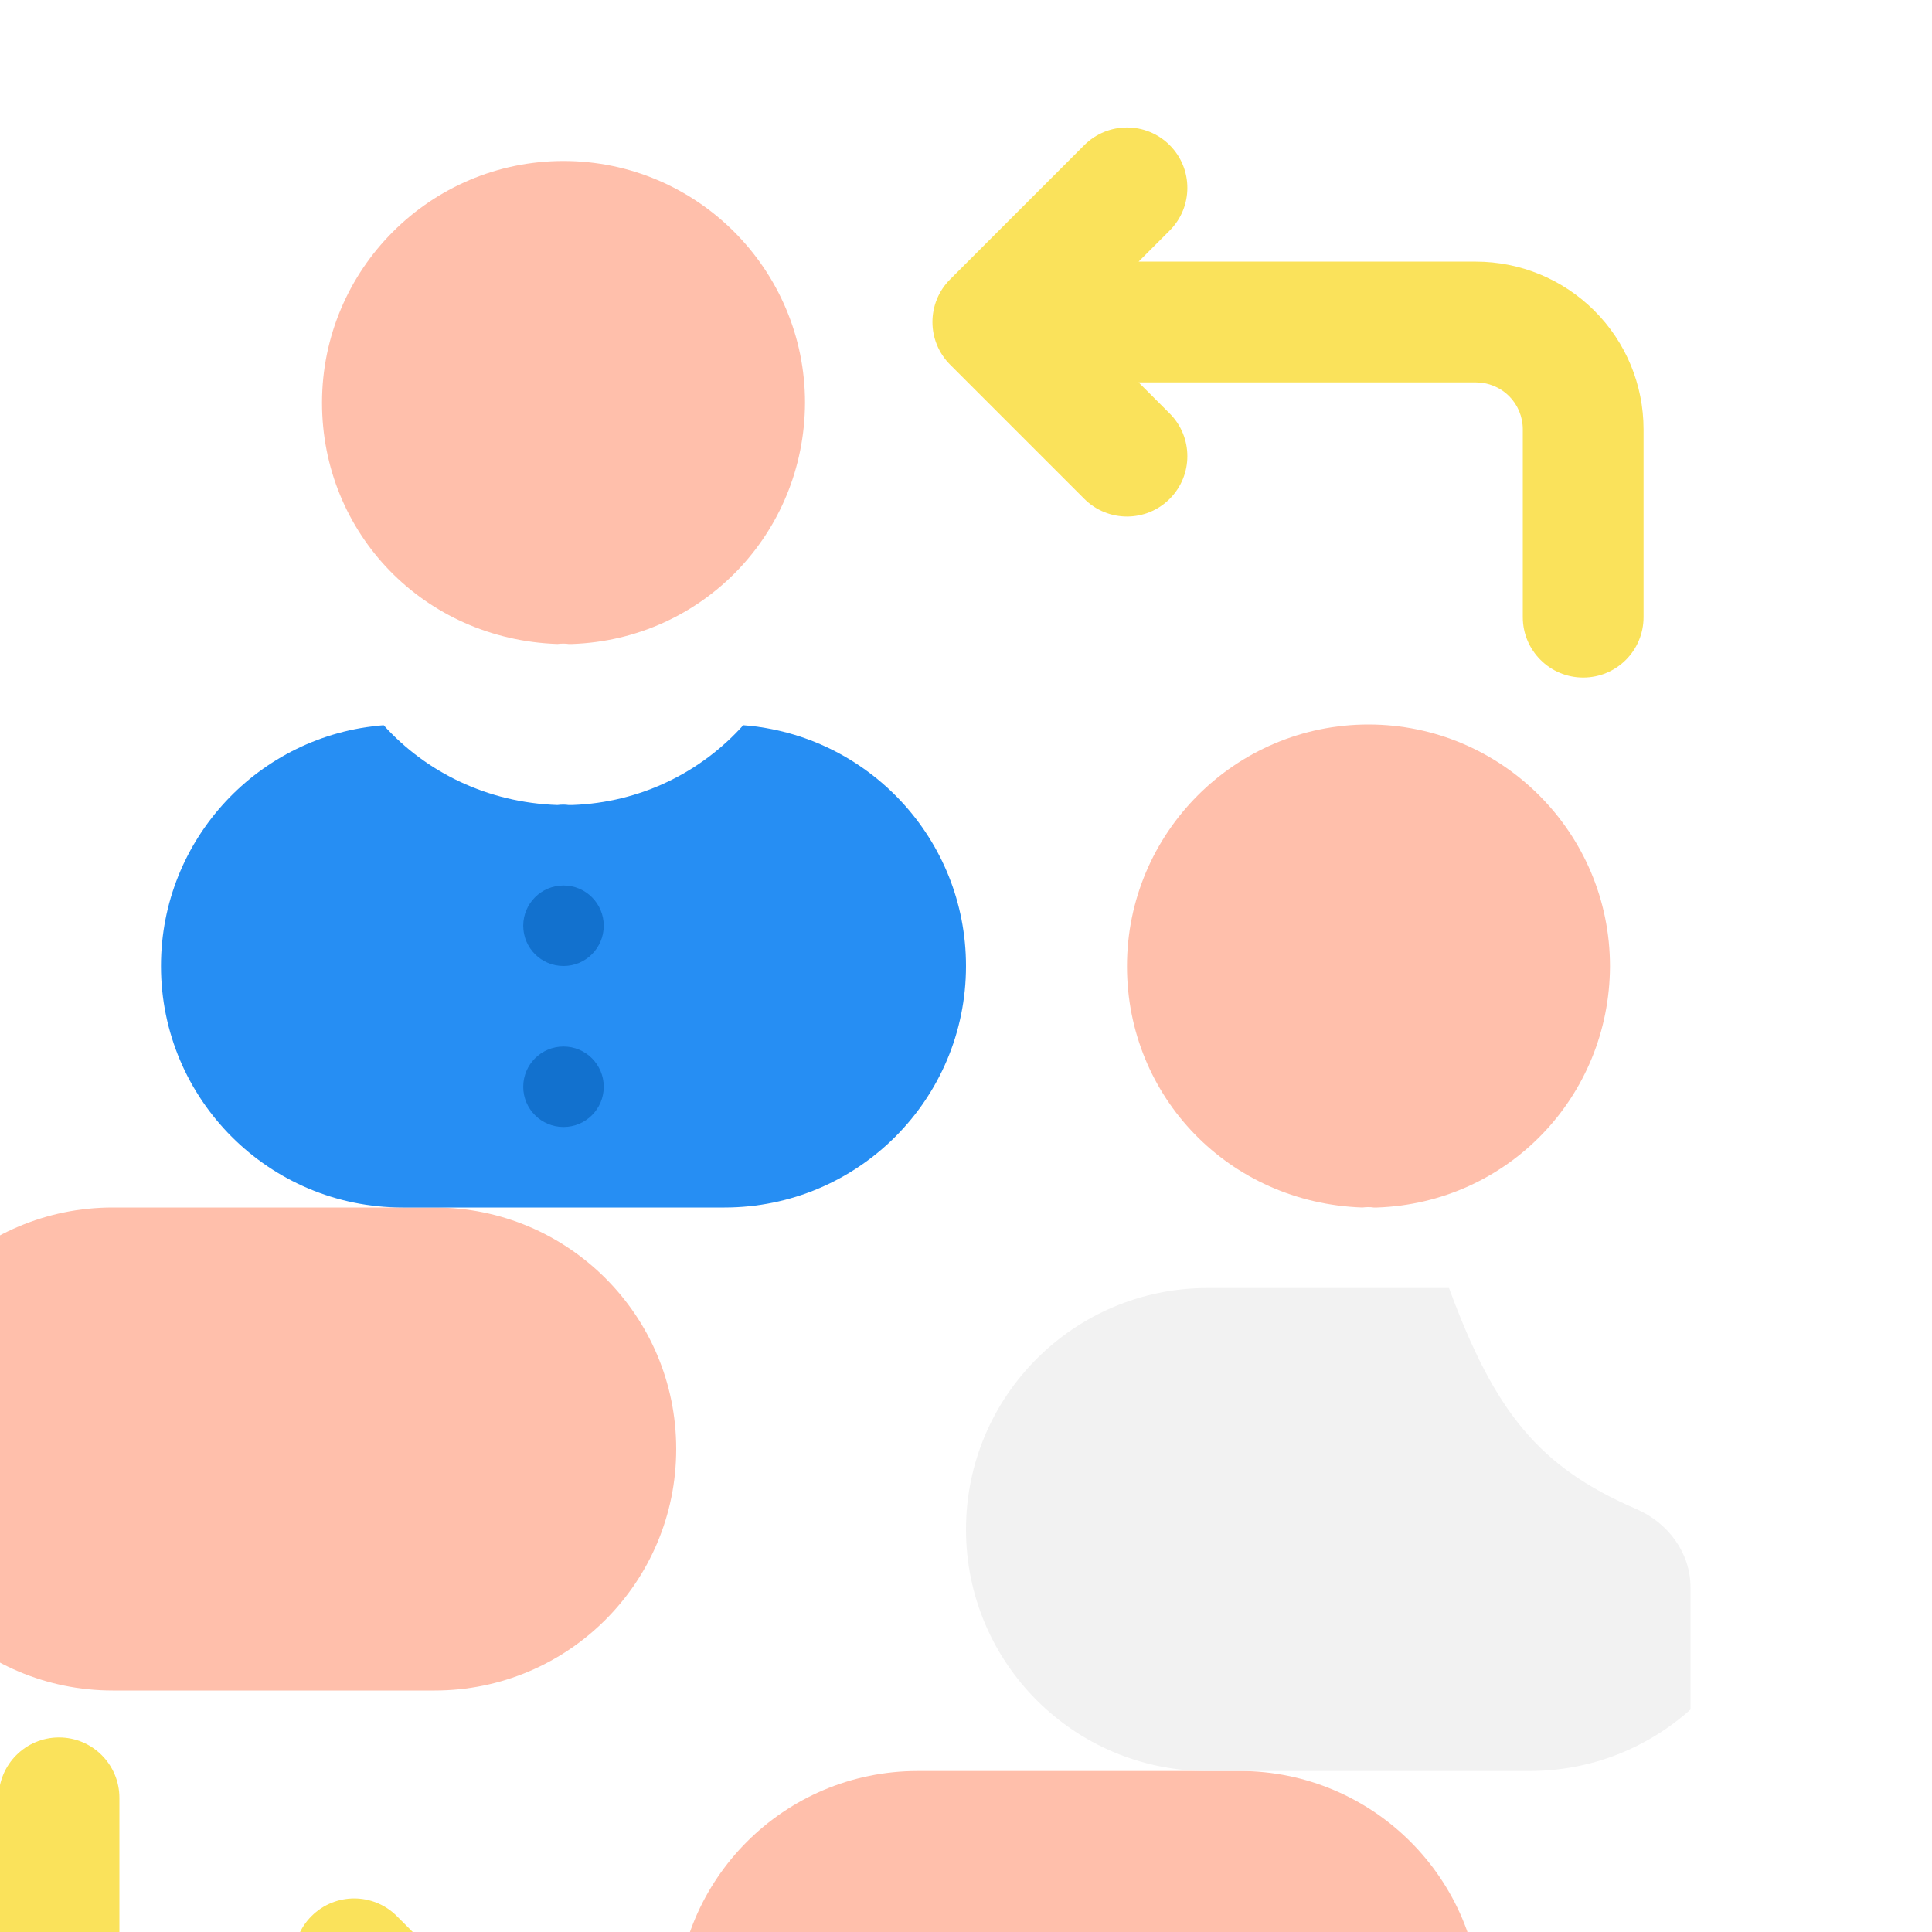
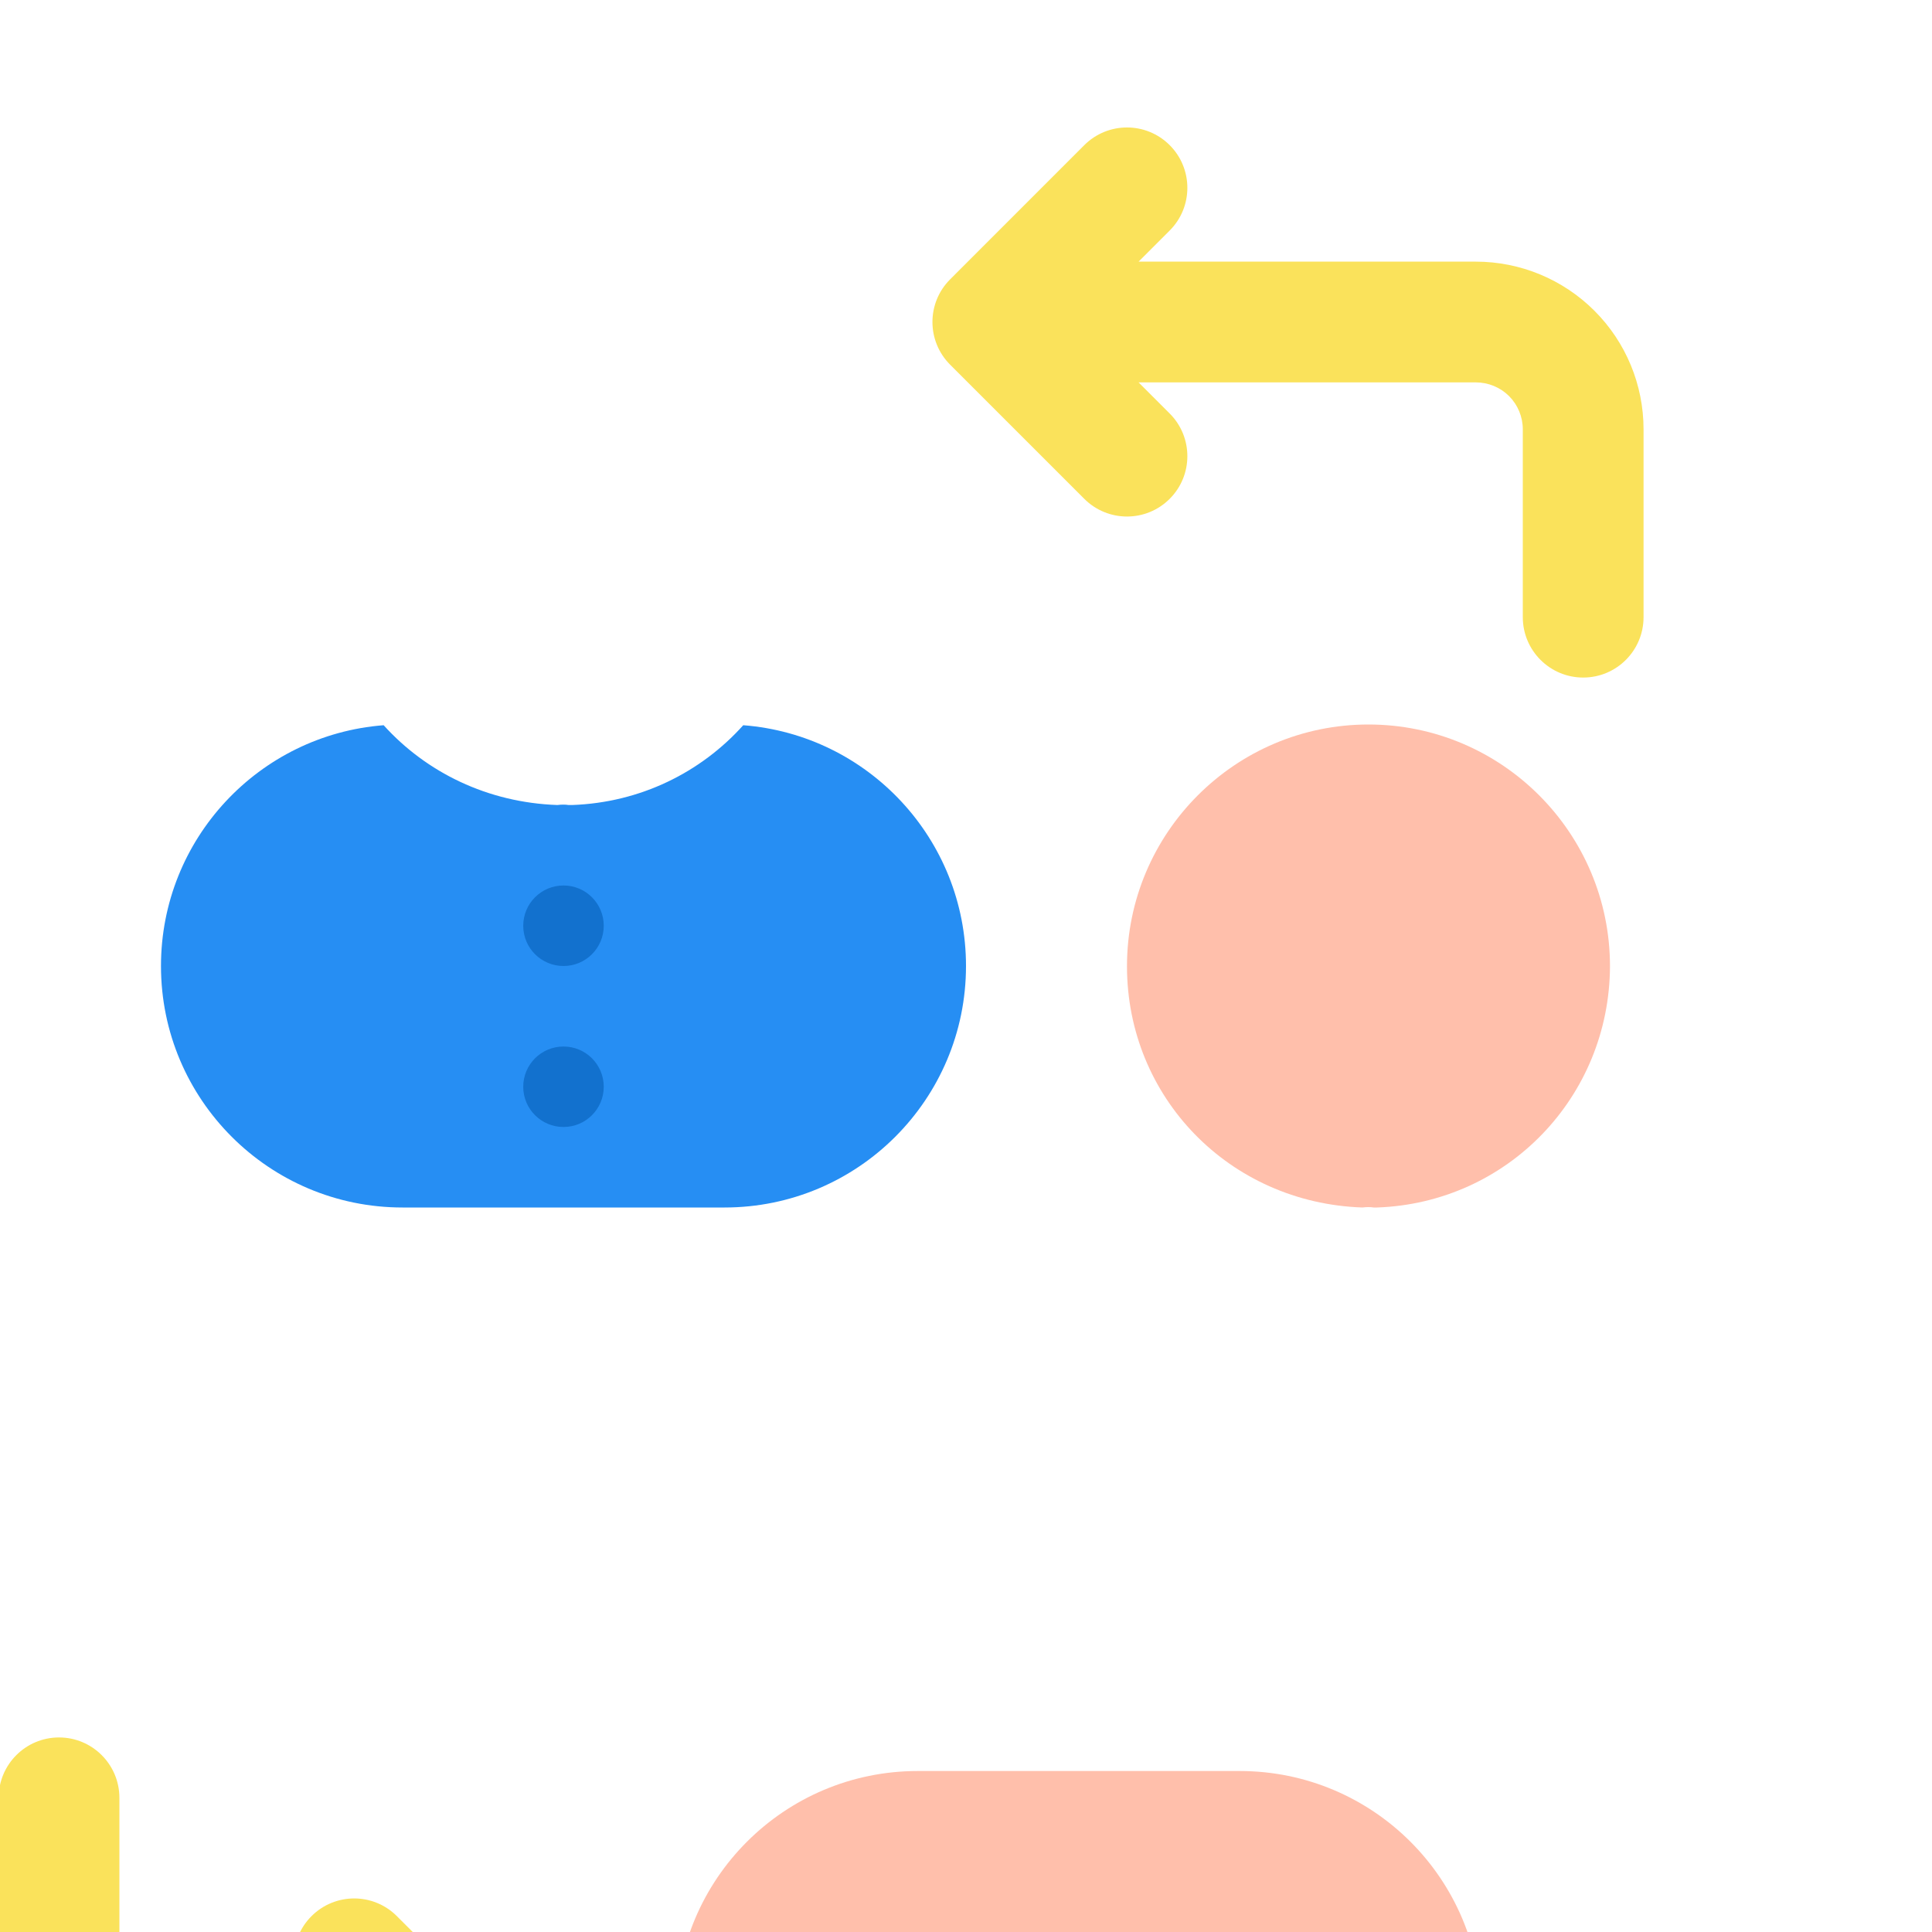
<svg xmlns="http://www.w3.org/2000/svg" width="40" height="40" viewBox="0 0 40 40" fill="none">
  <g id="Jasa Badal" clip-path="url(#clip0_1305_11883)">
-     <path id="Vector" d="M11.667 3.333C8.909 3.333 6.667 5.578 6.667 8.339C6.667 11.047 8.782 13.238 11.54 13.333C11.625 13.323 11.709 13.323 11.772 13.333C11.793 13.333 11.803 13.333 11.825 13.333C11.835 13.333 11.835 13.333 11.846 13.333C14.54 13.238 16.656 11.047 16.667 8.339C16.667 5.578 14.425 3.333 11.667 3.333Z" fill="#FFBFAB" />
    <path id="Vector_2" d="M28.333 15C25.575 15 23.333 17.244 23.333 20.005C23.333 22.713 25.449 24.905 28.207 25C28.291 24.989 28.375 24.989 28.439 25C28.46 25 28.47 25 28.491 25C28.502 25 28.502 25 28.512 25C31.207 24.905 33.323 22.713 33.333 20.005C33.333 17.244 31.091 15 28.333 15Z" fill="#FFBFAB" />
    <g id="Rectangle 1664" filter="url(#filter0_ddddd_1305_11883)">
-       <path d="M3.333 20C3.333 17.239 5.572 15 8.333 15H15C17.761 15 20 17.239 20 20C20 22.761 17.761 25 15 25H8.333C5.572 25 3.333 22.761 3.333 20Z" fill="#FFBFAB" />
-     </g>
+       </g>
    <g id="Rectangle 1665" filter="url(#filter1_ddddd_1305_11883)">
      <path d="M20 31.667C20 28.905 22.239 26.667 25 26.667H31.667C34.428 26.667 36.667 28.905 36.667 31.667C36.667 34.428 34.428 36.667 31.667 36.667H25C22.239 36.667 20 34.428 20 31.667Z" fill="#FFBFAB" />
    </g>
-     <path id="Intersect" d="M35 35.394V32.865C35 32.149 34.536 31.527 33.878 31.243C31.865 30.375 30.948 29.241 30 26.667H25C22.239 26.667 20 28.905 20 31.667C20 34.428 22.239 36.667 25 36.667H31.667C32.947 36.667 34.115 36.185 35 35.394Z" fill="#F2F2F2" />
    <path id="Subtract" d="M7.943 15.015C8.824 15.99 10.094 16.617 11.54 16.667C11.625 16.656 11.709 16.656 11.772 16.667H11.846C13.259 16.617 14.513 15.99 15.388 15.015C17.968 15.213 20 17.369 20 20C20 22.762 17.761 25 15 25H8.333C5.572 25 3.333 22.762 3.333 20C3.333 17.37 5.364 15.214 7.943 15.015Z" fill="#268EF3" />
    <g id="Union" filter="url(#filter2_ddddd_1305_11883)">
      <path d="M8.472 27.222C8.472 26.532 7.912 25.972 7.222 25.972C6.531 25.972 5.972 26.532 5.972 27.222V31.111C5.972 32.032 6.338 32.915 6.989 33.566C7.64 34.218 8.523 34.583 9.444 34.583H13.093L12.449 35.227C11.961 35.715 11.961 36.507 12.449 36.995C12.938 37.483 13.729 37.483 14.217 36.995L16.995 34.217C17.483 33.729 17.483 32.938 16.995 32.449L14.217 29.672C13.729 29.183 12.938 29.183 12.449 29.672C11.961 30.16 11.961 30.951 12.449 31.439L13.093 32.083H9.444C9.186 32.083 8.939 31.981 8.756 31.799C8.574 31.616 8.472 31.369 8.472 31.111V27.222Z" fill="#FAE25B" />
    </g>
    <path id="Union_2" d="M22.449 10.328C22.938 10.816 23.729 10.816 24.217 10.328C24.705 9.84 24.705 9.049 24.217 8.561L23.573 7.917H30.556C30.814 7.917 31.061 8.019 31.244 8.201C31.426 8.384 31.528 8.631 31.528 8.889V12.778C31.528 13.468 32.088 14.028 32.778 14.028C33.469 14.028 34.028 13.468 34.028 12.778V8.889C34.028 7.968 33.663 7.085 33.011 6.434C32.36 5.783 31.477 5.417 30.556 5.417H23.573L24.217 4.773C24.705 4.285 24.705 3.493 24.217 3.005C23.729 2.517 22.938 2.517 22.449 3.005L19.672 5.783C19.183 6.271 19.183 7.062 19.672 7.551L22.449 10.328Z" fill="#FAE25B" />
    <path id="Ellipse 299" d="M12.5 19.167C12.5 19.627 12.127 20 11.667 20C11.206 20 10.833 19.627 10.833 19.167C10.833 18.706 11.206 18.333 11.667 18.333C12.127 18.333 12.5 18.706 12.5 19.167Z" fill="#1271CE" />
    <path id="Ellipse 300" d="M12.5 22.5C12.5 22.96 12.127 23.333 11.667 23.333C11.206 23.333 10.833 22.96 10.833 22.5C10.833 22.04 11.206 21.667 11.667 21.667C12.127 21.667 12.5 22.04 12.5 22.5Z" fill="#1271CE" />
  </g>
  <defs>
    <filter id="filter0_ddddd_1305_11883" x="-2.667" y="14" width="23.667" height="20" filterUnits="userSpaceOnUse" color-interpolation-filters="sRGB">
      <feFlood flood-opacity="0" result="BackgroundImageFix" />
      <feColorMatrix in="SourceAlpha" type="matrix" values="0 0 0 0 0 0 0 0 0 0 0 0 0 0 0 0 0 0 127 0" result="hardAlpha" />
      <feOffset />
      <feColorMatrix type="matrix" values="0 0 0 0 0 0 0 0 0 0 0 0 0 0 0 0 0 0 0.1 0" />
      <feBlend mode="normal" in2="BackgroundImageFix" result="effect1_dropShadow_1305_11883" />
      <feColorMatrix in="SourceAlpha" type="matrix" values="0 0 0 0 0 0 0 0 0 0 0 0 0 0 0 0 0 0 127 0" result="hardAlpha" />
      <feOffset />
      <feGaussianBlur stdDeviation="0.5" />
      <feColorMatrix type="matrix" values="0 0 0 0 0 0 0 0 0 0 0 0 0 0 0 0 0 0 0.1 0" />
      <feBlend mode="normal" in2="effect1_dropShadow_1305_11883" result="effect2_dropShadow_1305_11883" />
      <feColorMatrix in="SourceAlpha" type="matrix" values="0 0 0 0 0 0 0 0 0 0 0 0 0 0 0 0 0 0 127 0" result="hardAlpha" />
      <feOffset dx="-1" dy="1" />
      <feGaussianBlur stdDeviation="1" />
      <feColorMatrix type="matrix" values="0 0 0 0 0 0 0 0 0 0 0 0 0 0 0 0 0 0 0.09 0" />
      <feBlend mode="normal" in2="effect2_dropShadow_1305_11883" result="effect3_dropShadow_1305_11883" />
      <feColorMatrix in="SourceAlpha" type="matrix" values="0 0 0 0 0 0 0 0 0 0 0 0 0 0 0 0 0 0 127 0" result="hardAlpha" />
      <feOffset dx="-2" dy="3" />
      <feGaussianBlur stdDeviation="1" />
      <feColorMatrix type="matrix" values="0 0 0 0 0 0 0 0 0 0 0 0 0 0 0 0 0 0 0.05 0" />
      <feBlend mode="normal" in2="effect3_dropShadow_1305_11883" result="effect4_dropShadow_1305_11883" />
      <feColorMatrix in="SourceAlpha" type="matrix" values="0 0 0 0 0 0 0 0 0 0 0 0 0 0 0 0 0 0 127 0" result="hardAlpha" />
      <feOffset dx="-3" dy="6" />
      <feGaussianBlur stdDeviation="1.5" />
      <feColorMatrix type="matrix" values="0 0 0 0 0 0 0 0 0 0 0 0 0 0 0 0 0 0 0.01 0" />
      <feBlend mode="normal" in2="effect4_dropShadow_1305_11883" result="effect5_dropShadow_1305_11883" />
      <feBlend mode="normal" in="SourceGraphic" in2="effect5_dropShadow_1305_11883" result="shape" />
    </filter>
    <filter id="filter1_ddddd_1305_11883" x="14" y="25.667" width="23.667" height="20" filterUnits="userSpaceOnUse" color-interpolation-filters="sRGB">
      <feFlood flood-opacity="0" result="BackgroundImageFix" />
      <feColorMatrix in="SourceAlpha" type="matrix" values="0 0 0 0 0 0 0 0 0 0 0 0 0 0 0 0 0 0 127 0" result="hardAlpha" />
      <feOffset />
      <feColorMatrix type="matrix" values="0 0 0 0 0 0 0 0 0 0 0 0 0 0 0 0 0 0 0.1 0" />
      <feBlend mode="normal" in2="BackgroundImageFix" result="effect1_dropShadow_1305_11883" />
      <feColorMatrix in="SourceAlpha" type="matrix" values="0 0 0 0 0 0 0 0 0 0 0 0 0 0 0 0 0 0 127 0" result="hardAlpha" />
      <feOffset />
      <feGaussianBlur stdDeviation="0.5" />
      <feColorMatrix type="matrix" values="0 0 0 0 0 0 0 0 0 0 0 0 0 0 0 0 0 0 0.1 0" />
      <feBlend mode="normal" in2="effect1_dropShadow_1305_11883" result="effect2_dropShadow_1305_11883" />
      <feColorMatrix in="SourceAlpha" type="matrix" values="0 0 0 0 0 0 0 0 0 0 0 0 0 0 0 0 0 0 127 0" result="hardAlpha" />
      <feOffset dx="-1" dy="1" />
      <feGaussianBlur stdDeviation="1" />
      <feColorMatrix type="matrix" values="0 0 0 0 0 0 0 0 0 0 0 0 0 0 0 0 0 0 0.09 0" />
      <feBlend mode="normal" in2="effect2_dropShadow_1305_11883" result="effect3_dropShadow_1305_11883" />
      <feColorMatrix in="SourceAlpha" type="matrix" values="0 0 0 0 0 0 0 0 0 0 0 0 0 0 0 0 0 0 127 0" result="hardAlpha" />
      <feOffset dx="-2" dy="3" />
      <feGaussianBlur stdDeviation="1" />
      <feColorMatrix type="matrix" values="0 0 0 0 0 0 0 0 0 0 0 0 0 0 0 0 0 0 0.05 0" />
      <feBlend mode="normal" in2="effect3_dropShadow_1305_11883" result="effect4_dropShadow_1305_11883" />
      <feColorMatrix in="SourceAlpha" type="matrix" values="0 0 0 0 0 0 0 0 0 0 0 0 0 0 0 0 0 0 127 0" result="hardAlpha" />
      <feOffset dx="-3" dy="6" />
      <feGaussianBlur stdDeviation="1.5" />
      <feColorMatrix type="matrix" values="0 0 0 0 0 0 0 0 0 0 0 0 0 0 0 0 0 0 0.01 0" />
      <feBlend mode="normal" in2="effect4_dropShadow_1305_11883" result="effect5_dropShadow_1305_11883" />
      <feBlend mode="normal" in="SourceGraphic" in2="effect5_dropShadow_1305_11883" result="shape" />
    </filter>
    <filter id="filter2_ddddd_1305_11883" x="-0.028" y="24.972" width="18.389" height="21.389" filterUnits="userSpaceOnUse" color-interpolation-filters="sRGB">
      <feFlood flood-opacity="0" result="BackgroundImageFix" />
      <feColorMatrix in="SourceAlpha" type="matrix" values="0 0 0 0 0 0 0 0 0 0 0 0 0 0 0 0 0 0 127 0" result="hardAlpha" />
      <feOffset />
      <feColorMatrix type="matrix" values="0 0 0 0 0 0 0 0 0 0 0 0 0 0 0 0 0 0 0.1 0" />
      <feBlend mode="normal" in2="BackgroundImageFix" result="effect1_dropShadow_1305_11883" />
      <feColorMatrix in="SourceAlpha" type="matrix" values="0 0 0 0 0 0 0 0 0 0 0 0 0 0 0 0 0 0 127 0" result="hardAlpha" />
      <feOffset />
      <feGaussianBlur stdDeviation="0.5" />
      <feColorMatrix type="matrix" values="0 0 0 0 0 0 0 0 0 0 0 0 0 0 0 0 0 0 0.1 0" />
      <feBlend mode="normal" in2="effect1_dropShadow_1305_11883" result="effect2_dropShadow_1305_11883" />
      <feColorMatrix in="SourceAlpha" type="matrix" values="0 0 0 0 0 0 0 0 0 0 0 0 0 0 0 0 0 0 127 0" result="hardAlpha" />
      <feOffset dx="-1" dy="1" />
      <feGaussianBlur stdDeviation="1" />
      <feColorMatrix type="matrix" values="0 0 0 0 0 0 0 0 0 0 0 0 0 0 0 0 0 0 0.09 0" />
      <feBlend mode="normal" in2="effect2_dropShadow_1305_11883" result="effect3_dropShadow_1305_11883" />
      <feColorMatrix in="SourceAlpha" type="matrix" values="0 0 0 0 0 0 0 0 0 0 0 0 0 0 0 0 0 0 127 0" result="hardAlpha" />
      <feOffset dx="-2" dy="3" />
      <feGaussianBlur stdDeviation="1" />
      <feColorMatrix type="matrix" values="0 0 0 0 0 0 0 0 0 0 0 0 0 0 0 0 0 0 0.05 0" />
      <feBlend mode="normal" in2="effect3_dropShadow_1305_11883" result="effect4_dropShadow_1305_11883" />
      <feColorMatrix in="SourceAlpha" type="matrix" values="0 0 0 0 0 0 0 0 0 0 0 0 0 0 0 0 0 0 127 0" result="hardAlpha" />
      <feOffset dx="-3" dy="6" />
      <feGaussianBlur stdDeviation="1.5" />
      <feColorMatrix type="matrix" values="0 0 0 0 0 0 0 0 0 0 0 0 0 0 0 0 0 0 0.01 0" />
      <feBlend mode="normal" in2="effect4_dropShadow_1305_11883" result="effect5_dropShadow_1305_11883" />
      <feBlend mode="normal" in="SourceGraphic" in2="effect5_dropShadow_1305_11883" result="shape" />
    </filter>
    <clipPath id="clip0_1305_11883">
      <rect width="40" height="40" fill="white" />
    </clipPath>
  </defs>
</svg>